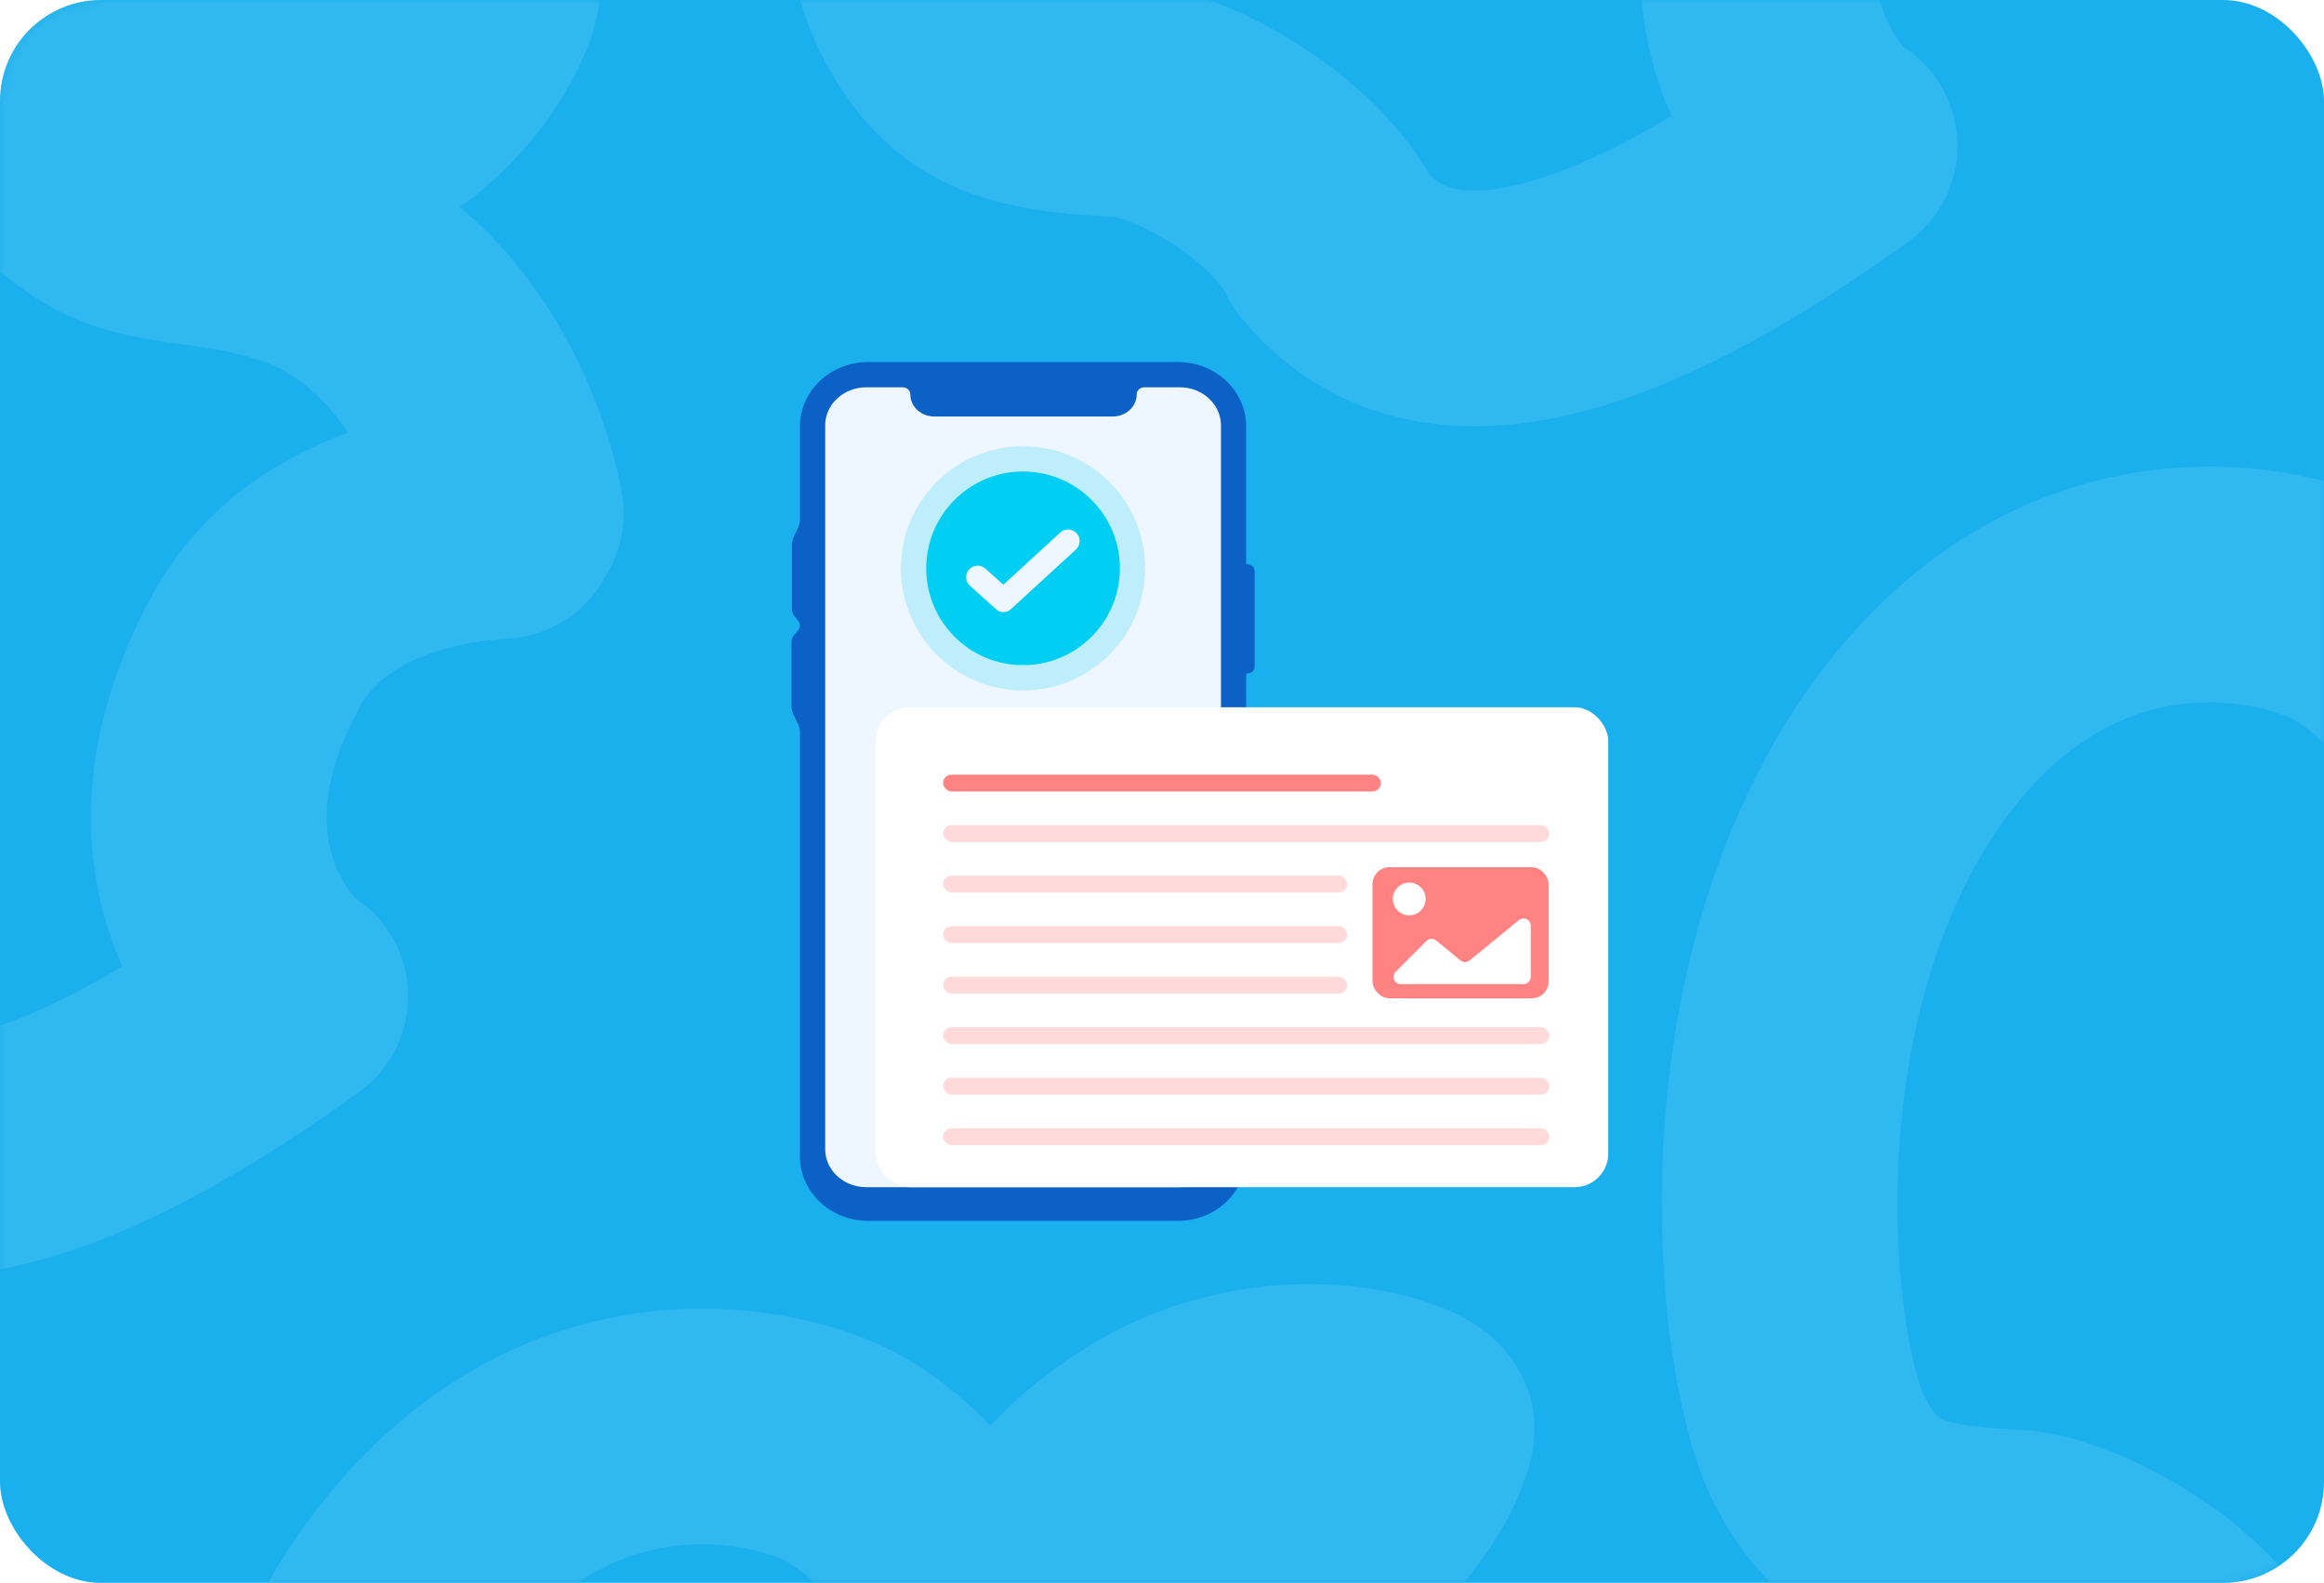
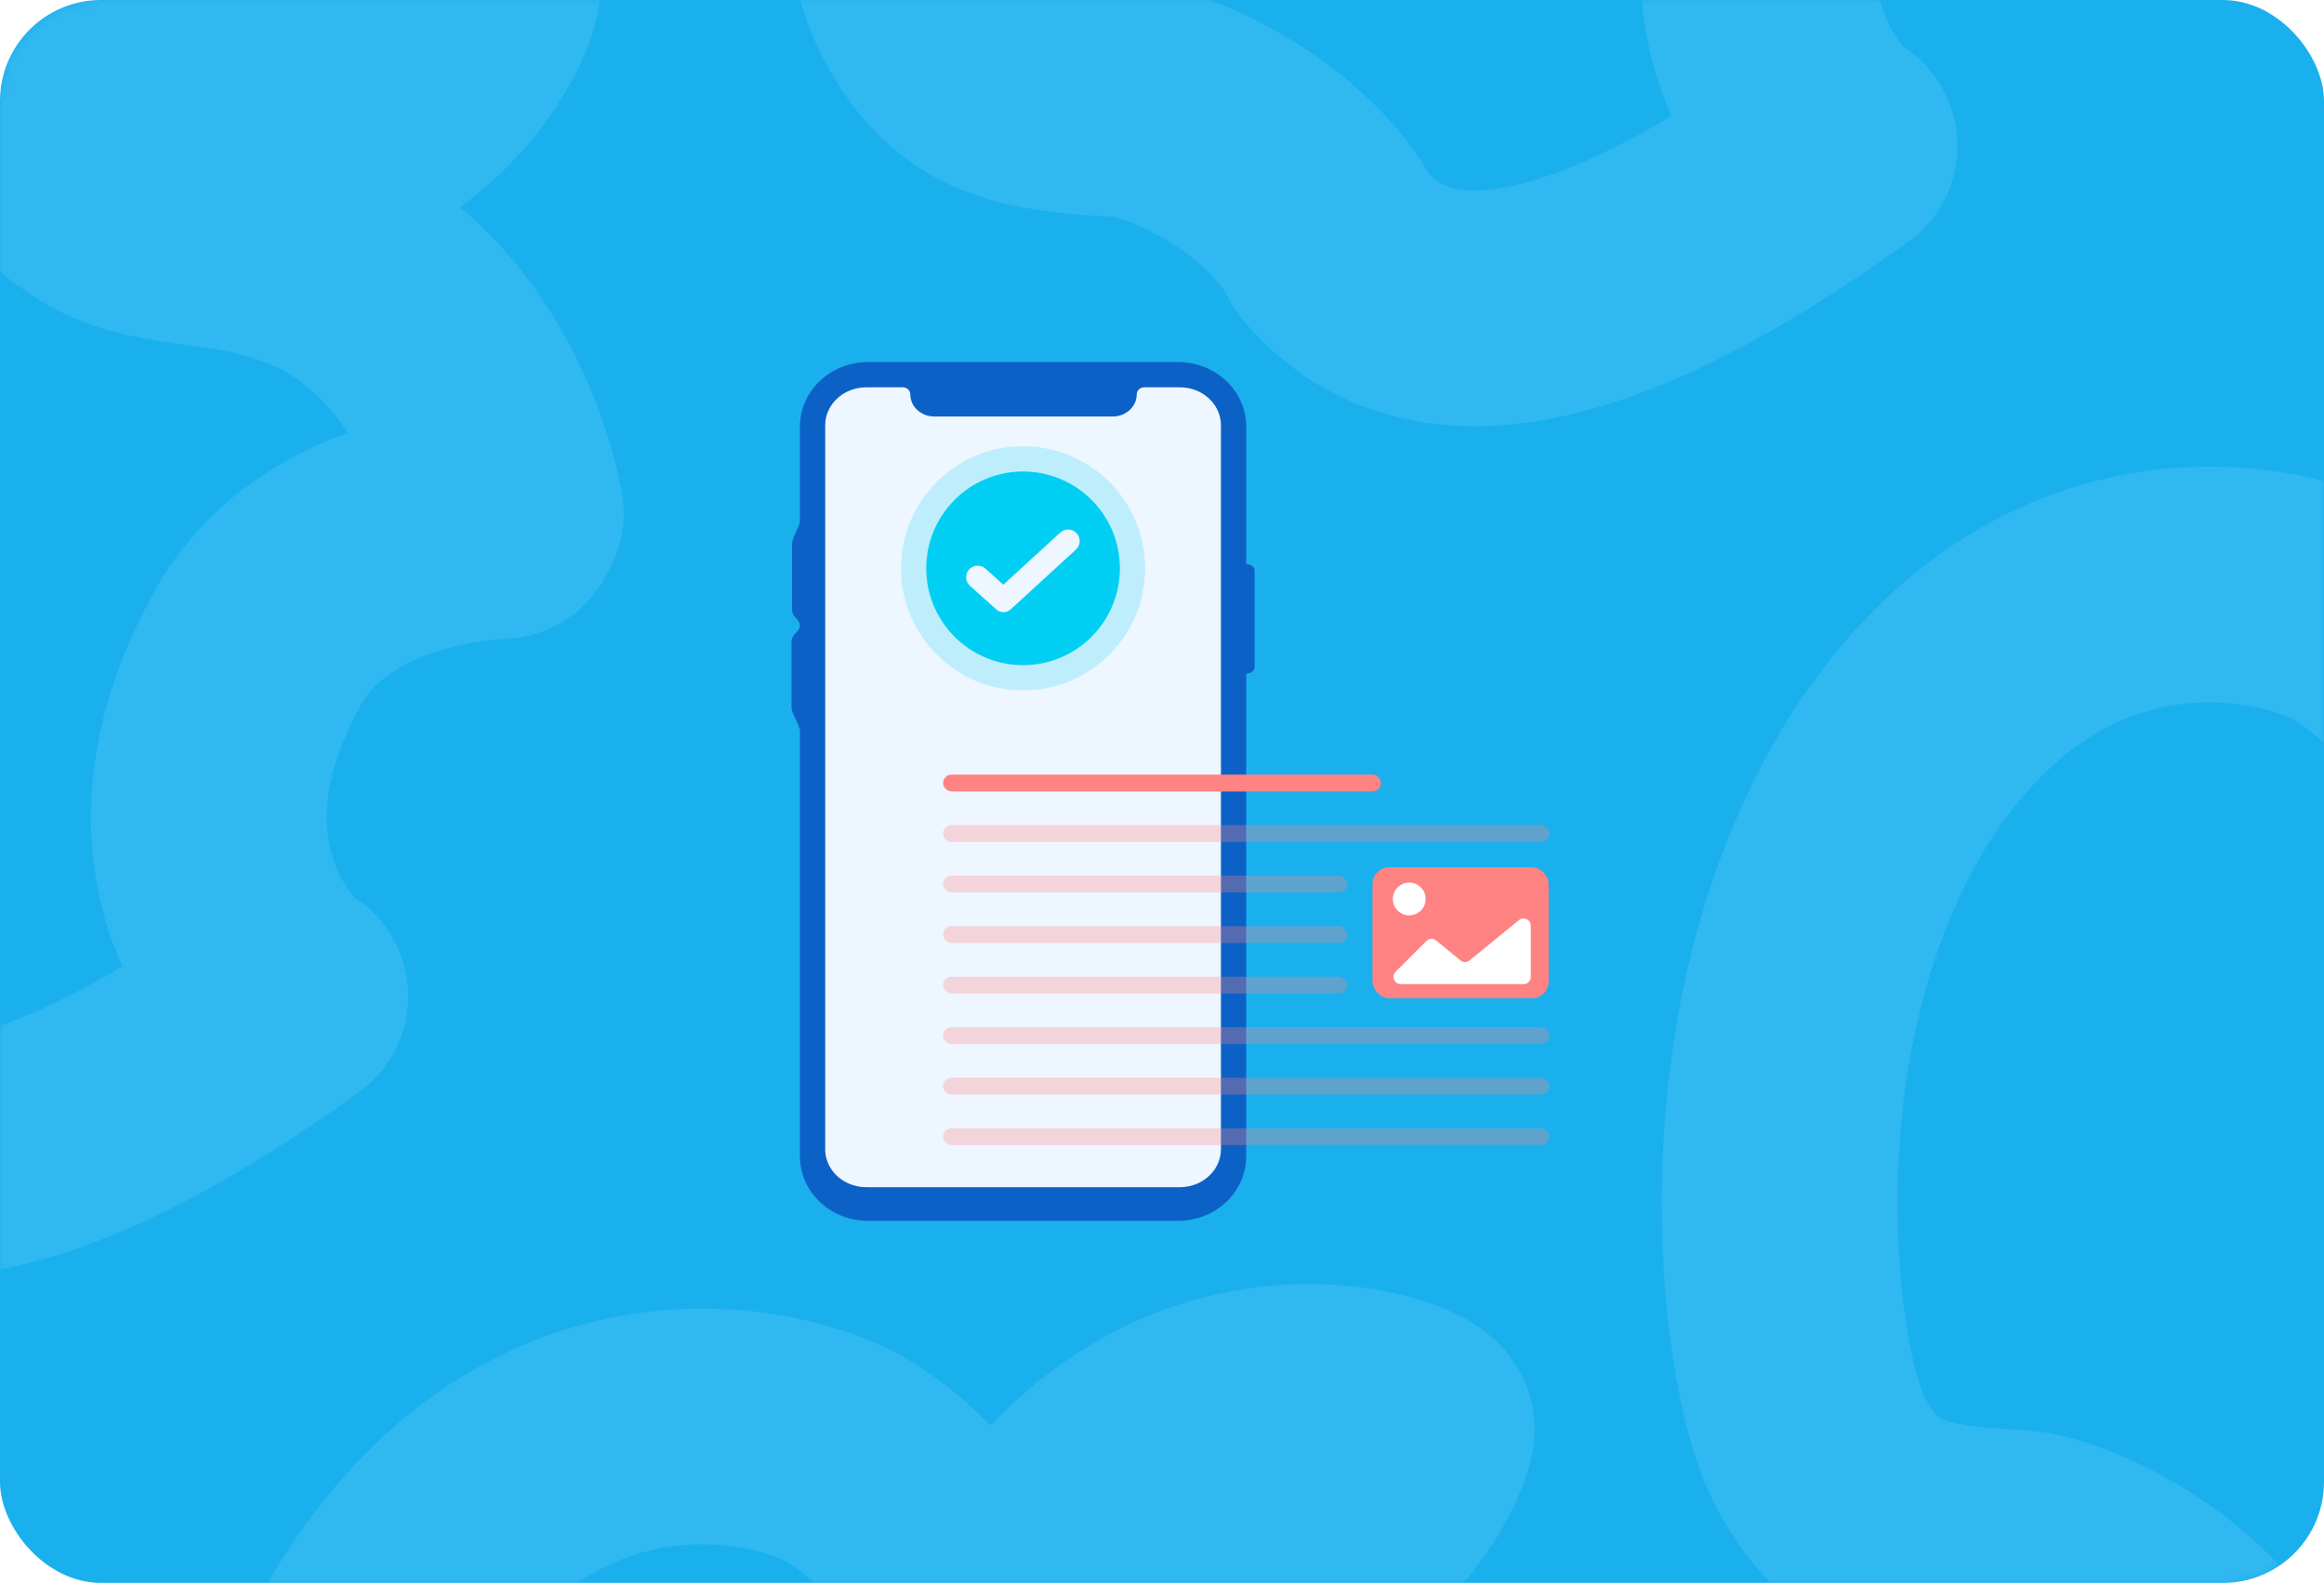
<svg xmlns="http://www.w3.org/2000/svg" width="276" height="188" viewBox="0 0 276 188" fill="none">
  <rect width="276" height="188" rx="12" fill="#1AB0EE" />
  <g opacity="0.1">
    <mask id="mask0_456_788" style="mask-type:alpha" maskUnits="userSpaceOnUse" x="0" y="0" width="276" height="188">
      <rect width="276" height="188" rx="12" fill="#7BCDEF" />
    </mask>
    <g mask="url(#mask0_456_788)">
      <path d="M39.544 17.022C52.924 11.667 57.322 -0.063 57.243 -1.297C56.868 -2.703 44.264 -7.601 30.073 -1.526C17.287 4.172 11.109 14.874 11.484 16.279C11.859 17.685 23.948 23.476 39.544 17.022ZM30.001 78.1C37.348 63.317 55.852 62.109 59.552 61.868L60.067 60.976C60.067 60.976 56.731 40.025 39.301 31.151C28.103 25.874 19.672 28.141 12.549 24.029C3.647 18.889 -0.762 8.02 -10.555 2.366C-18.568 -2.26 -45.834 -8.49 -65.121 20.803C-84.111 50.268 -79.049 90.845 -74.125 100.822C-69.202 110.799 -62.831 112.099 -51.353 112.78C-45.357 112.675 -30.598 120.007 -25.674 129.984C-17.941 139.206 -2.151 144.754 34.469 118.334C32.22 117.432 16.989 102.693 30.001 78.1Z" stroke="white" stroke-width="28" stroke-linejoin="round" />
      <path d="M223.544 -83.978C236.924 -89.333 241.322 -101.063 241.243 -102.297C240.868 -103.703 228.265 -108.601 214.073 -102.526C201.287 -96.828 195.109 -86.126 195.484 -84.721C195.859 -83.315 207.948 -77.525 223.544 -83.978ZM214.001 -22.9C221.348 -37.683 239.852 -38.891 243.552 -39.132L244.067 -40.024C244.067 -40.024 240.732 -60.975 223.301 -69.85C212.103 -75.126 203.672 -72.859 196.549 -76.971C187.647 -82.111 183.238 -92.98 173.445 -98.634C165.432 -103.26 138.166 -109.49 118.879 -80.197C99.889 -50.732 104.951 -10.155 109.875 -0.178C114.798 9.799 121.17 11.099 132.647 11.78C138.643 11.675 153.402 19.007 158.326 28.984C166.059 38.206 181.849 43.754 218.469 17.334C216.22 16.432 200.989 1.693 214.001 -22.9Z" stroke="white" stroke-width="28" stroke-linejoin="round" />
      <path d="M329.544 88.022C342.924 82.667 347.322 70.937 347.243 69.703C346.868 68.297 334.265 63.398 320.073 69.474C307.287 75.172 301.109 85.874 301.484 87.279C301.859 88.685 313.948 94.475 329.544 88.022ZM320.001 149.1C327.348 134.317 345.852 133.109 349.552 132.868L350.067 131.976C350.067 131.976 346.732 111.025 329.301 102.151C318.103 96.874 309.672 99.141 302.549 95.029C293.647 89.889 289.238 79.02 279.445 73.366C271.432 68.74 244.166 62.51 224.879 91.803C205.889 121.268 210.951 161.845 215.875 171.822C220.798 181.799 227.17 183.099 238.647 183.78C244.643 183.675 259.402 191.007 264.326 200.984C272.059 210.206 287.849 215.754 324.469 189.334C322.22 188.432 306.989 173.693 320.001 149.1Z" stroke="white" stroke-width="28" stroke-linejoin="round" />
      <path d="M150.544 188.022C163.924 182.667 168.322 170.937 168.243 169.703C167.868 168.297 155.265 163.399 141.073 169.474C128.287 175.172 122.109 185.874 122.484 187.279C122.859 188.685 134.948 194.476 150.544 188.022ZM141.001 249.1C148.348 234.317 166.852 233.109 170.552 232.868L171.067 231.976C171.067 231.976 167.732 211.025 150.301 202.151C139.103 196.874 130.672 199.141 123.549 195.029C114.647 189.889 110.238 179.02 100.445 173.366C92.432 168.74 65.166 162.51 45.879 191.804C26.889 221.268 31.951 261.845 36.875 271.822C41.798 281.799 48.169 283.099 59.647 283.78C65.643 283.675 80.403 291.007 85.326 300.984C93.059 310.206 108.849 315.754 145.469 289.334C143.22 288.432 127.989 273.693 141.001 249.1Z" stroke="white" stroke-width="28" stroke-linejoin="round" />
    </g>
  </g>
  <path fill-rule="evenodd" clip-rule="evenodd" d="M103.1 145H139.9C144.374 145 148 141.573 148 137.347V80C148 80 148 80 148 80C148.55 80 149 79.657 149 79.239V67.761C149 67.343 148.55 67 148 67C148 67 148 67 148 67V50.653C148 46.426 144.374 43 139.9 43H103.1C98.626 43 95 46.426 95 50.653V61.759C95 62.714 94.053 63.72 94.053 64.675V72.337C94.053 72.688 94.176 73.005 94.372 73.228C94.642 73.537 95 73.876 95 74.287C95 74.716 94.608 75.069 94.323 75.389C94.125 75.613 94 75.932 94 76.285V83.947C94 84.915 95 85.95 95 86.918V137.347C95 141.573 98.626 145 103.1 145Z" fill="#0C61C6" />
  <path fill-rule="evenodd" clip-rule="evenodd" d="M145 50.511V136.486C145 138.264 143.888 139.804 142.274 140.538C141.624 140.834 140.894 141 140.121 141H102.876C102.103 141 101.373 140.834 100.723 140.538C99.109 139.801 98 138.264 98 136.486V50.511C98 48.026 100.189 46 102.876 46H107.208C107.707 46 108.108 46.374 108.108 46.833C108.108 47.561 108.424 48.219 108.939 48.693C109.455 49.17 110.166 49.466 110.952 49.466H132.152C133.725 49.466 134.997 48.289 134.997 46.833C134.997 46.604 135.098 46.395 135.261 46.245C135.424 46.094 135.652 46 135.9 46H140.127C142.818 46 145 48.02 145 50.511Z" fill="#EEF6FF" />
  <circle opacity="0.2" cx="121.5" cy="67.5" r="14.5" fill="#00CFF3" />
  <circle cx="121.5" cy="67.5" r="11.5" fill="#00CFF3" />
  <path d="M125.92 63.246C126.455 62.756 127.278 62.766 127.801 63.269C128.372 63.819 128.36 64.736 127.776 65.272L120.034 72.369C119.549 72.813 118.806 72.817 118.316 72.378L115.194 69.578C114.604 69.049 114.583 68.132 115.148 67.577C115.664 67.069 116.487 67.05 117.026 67.534L119.158 69.445L125.92 63.246Z" fill="#EEF6FF" />
  <g filter="url(#filter0_d_456_788)">
-     <rect x="104" y="84" width="87" height="57" rx="4" fill="white" />
-   </g>
+     </g>
  <rect x="112" y="92" width="52" height="2" rx="1" fill="#FF8383" />
  <rect opacity="0.3" x="112" y="98" width="72" height="2" rx="1" fill="#FF8383" />
  <rect opacity="0.3" x="112" y="104" width="48" height="2" rx="1" fill="#FF8383" />
  <rect opacity="0.3" x="112" y="110" width="48" height="2" rx="1" fill="#FF8383" />
  <rect opacity="0.3" x="112" y="116" width="48" height="2" rx="1" fill="#FF8383" />
  <rect opacity="0.3" x="112" y="122" width="72" height="2" rx="1" fill="#FF8383" />
  <rect opacity="0.3" x="112" y="128" width="72" height="2" rx="1" fill="#FF8383" />
  <rect opacity="0.3" x="112" y="134" width="72" height="2" rx="1" fill="#FF8383" />
  <rect x="163" y="103" width="20.917" height="15.566" rx="2" fill="#FF8383" />
  <circle cx="167.362" cy="106.769" r="1.946" fill="white" />
  <path d="M169.411 111.756L165.748 115.419C165.207 115.96 165.59 116.884 166.355 116.884H180.936C181.41 116.884 181.794 116.5 181.794 116.026V112.151V109.94C181.794 109.216 180.952 108.817 180.392 109.276L174.53 114.072C174.213 114.331 173.757 114.33 173.441 114.07L170.563 111.7C170.222 111.419 169.723 111.443 169.411 111.756Z" fill="white" />
  <defs>
    <filter id="filter0_d_456_788" x="95.2" y="75.2" width="104.6" height="74.6" filterUnits="userSpaceOnUse" color-interpolation-filters="sRGB">
      <feFlood flood-opacity="0" result="BackgroundImageFix" />
      <feColorMatrix in="SourceAlpha" type="matrix" values="0 0 0 0 0 0 0 0 0 0 0 0 0 0 0 0 0 0 127 0" result="hardAlpha" />
      <feOffset />
      <feGaussianBlur stdDeviation="4.4" />
      <feComposite in2="hardAlpha" operator="out" />
      <feColorMatrix type="matrix" values="0 0 0 0 0 0 0 0 0 0 0 0 0 0 0 0 0 0 0.15 0" />
      <feBlend mode="normal" in2="BackgroundImageFix" result="effect1_dropShadow_456_788" />
      <feBlend mode="normal" in="SourceGraphic" in2="effect1_dropShadow_456_788" result="shape" />
    </filter>
  </defs>
</svg>